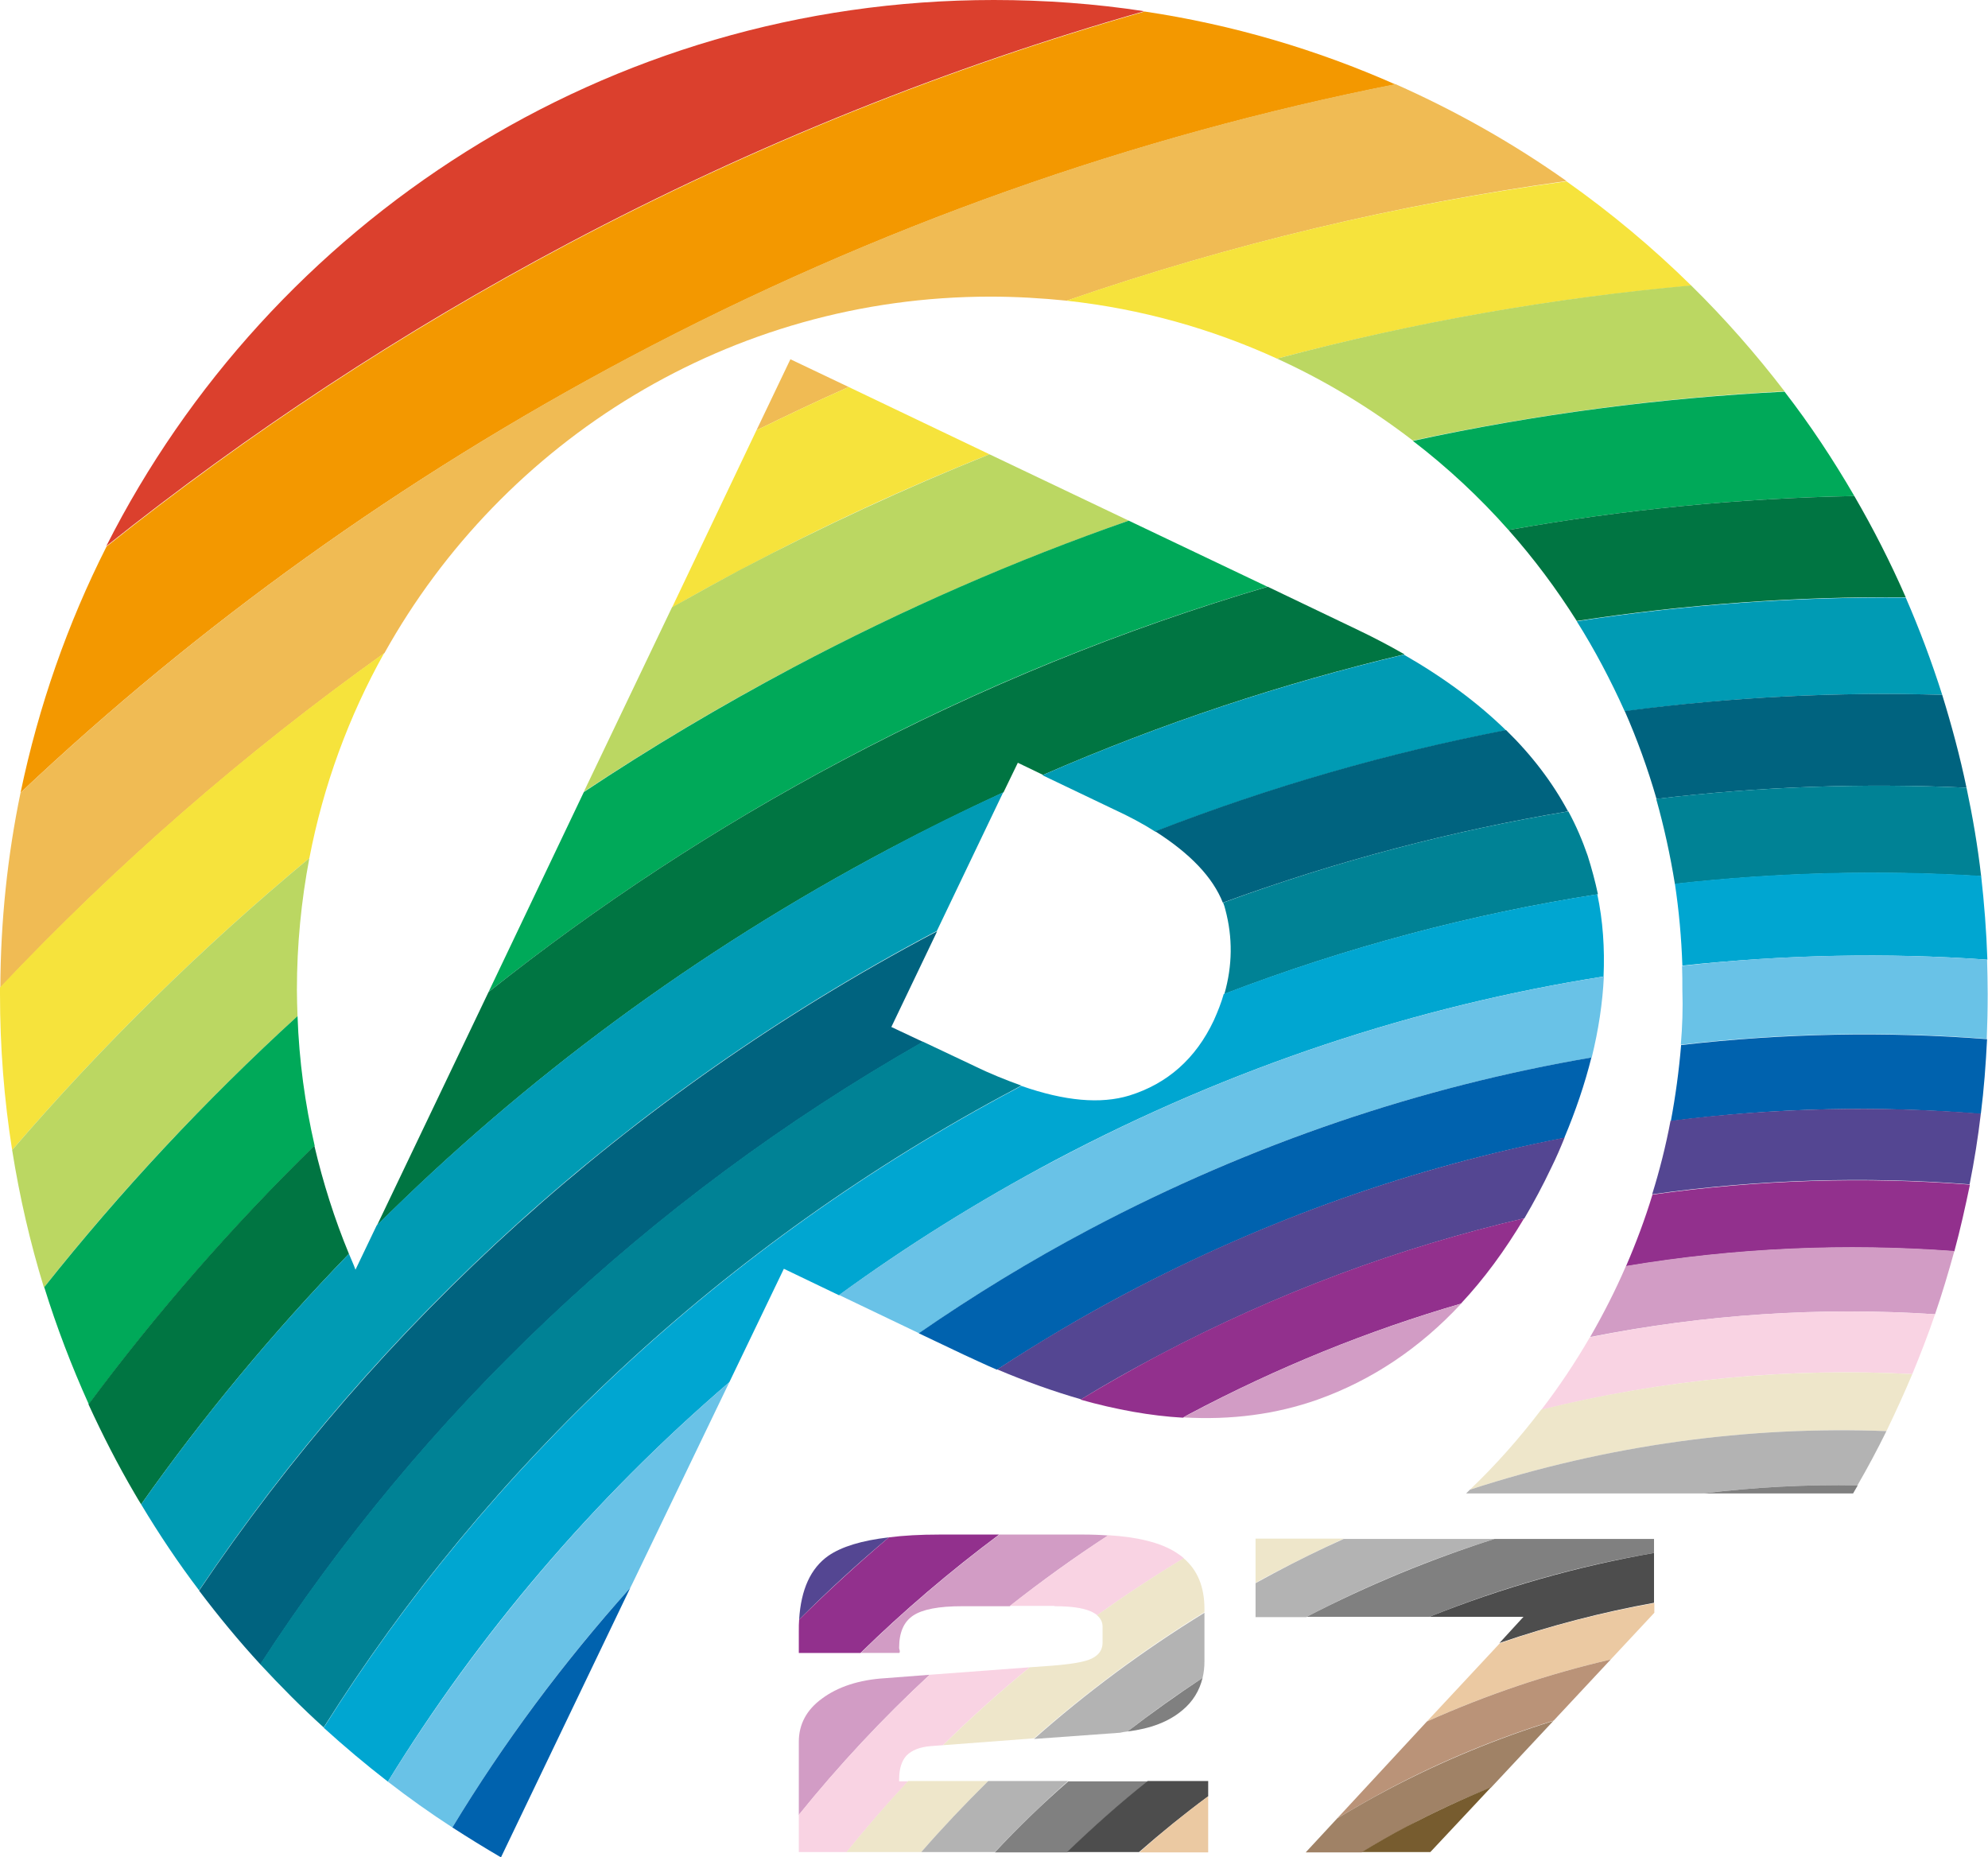
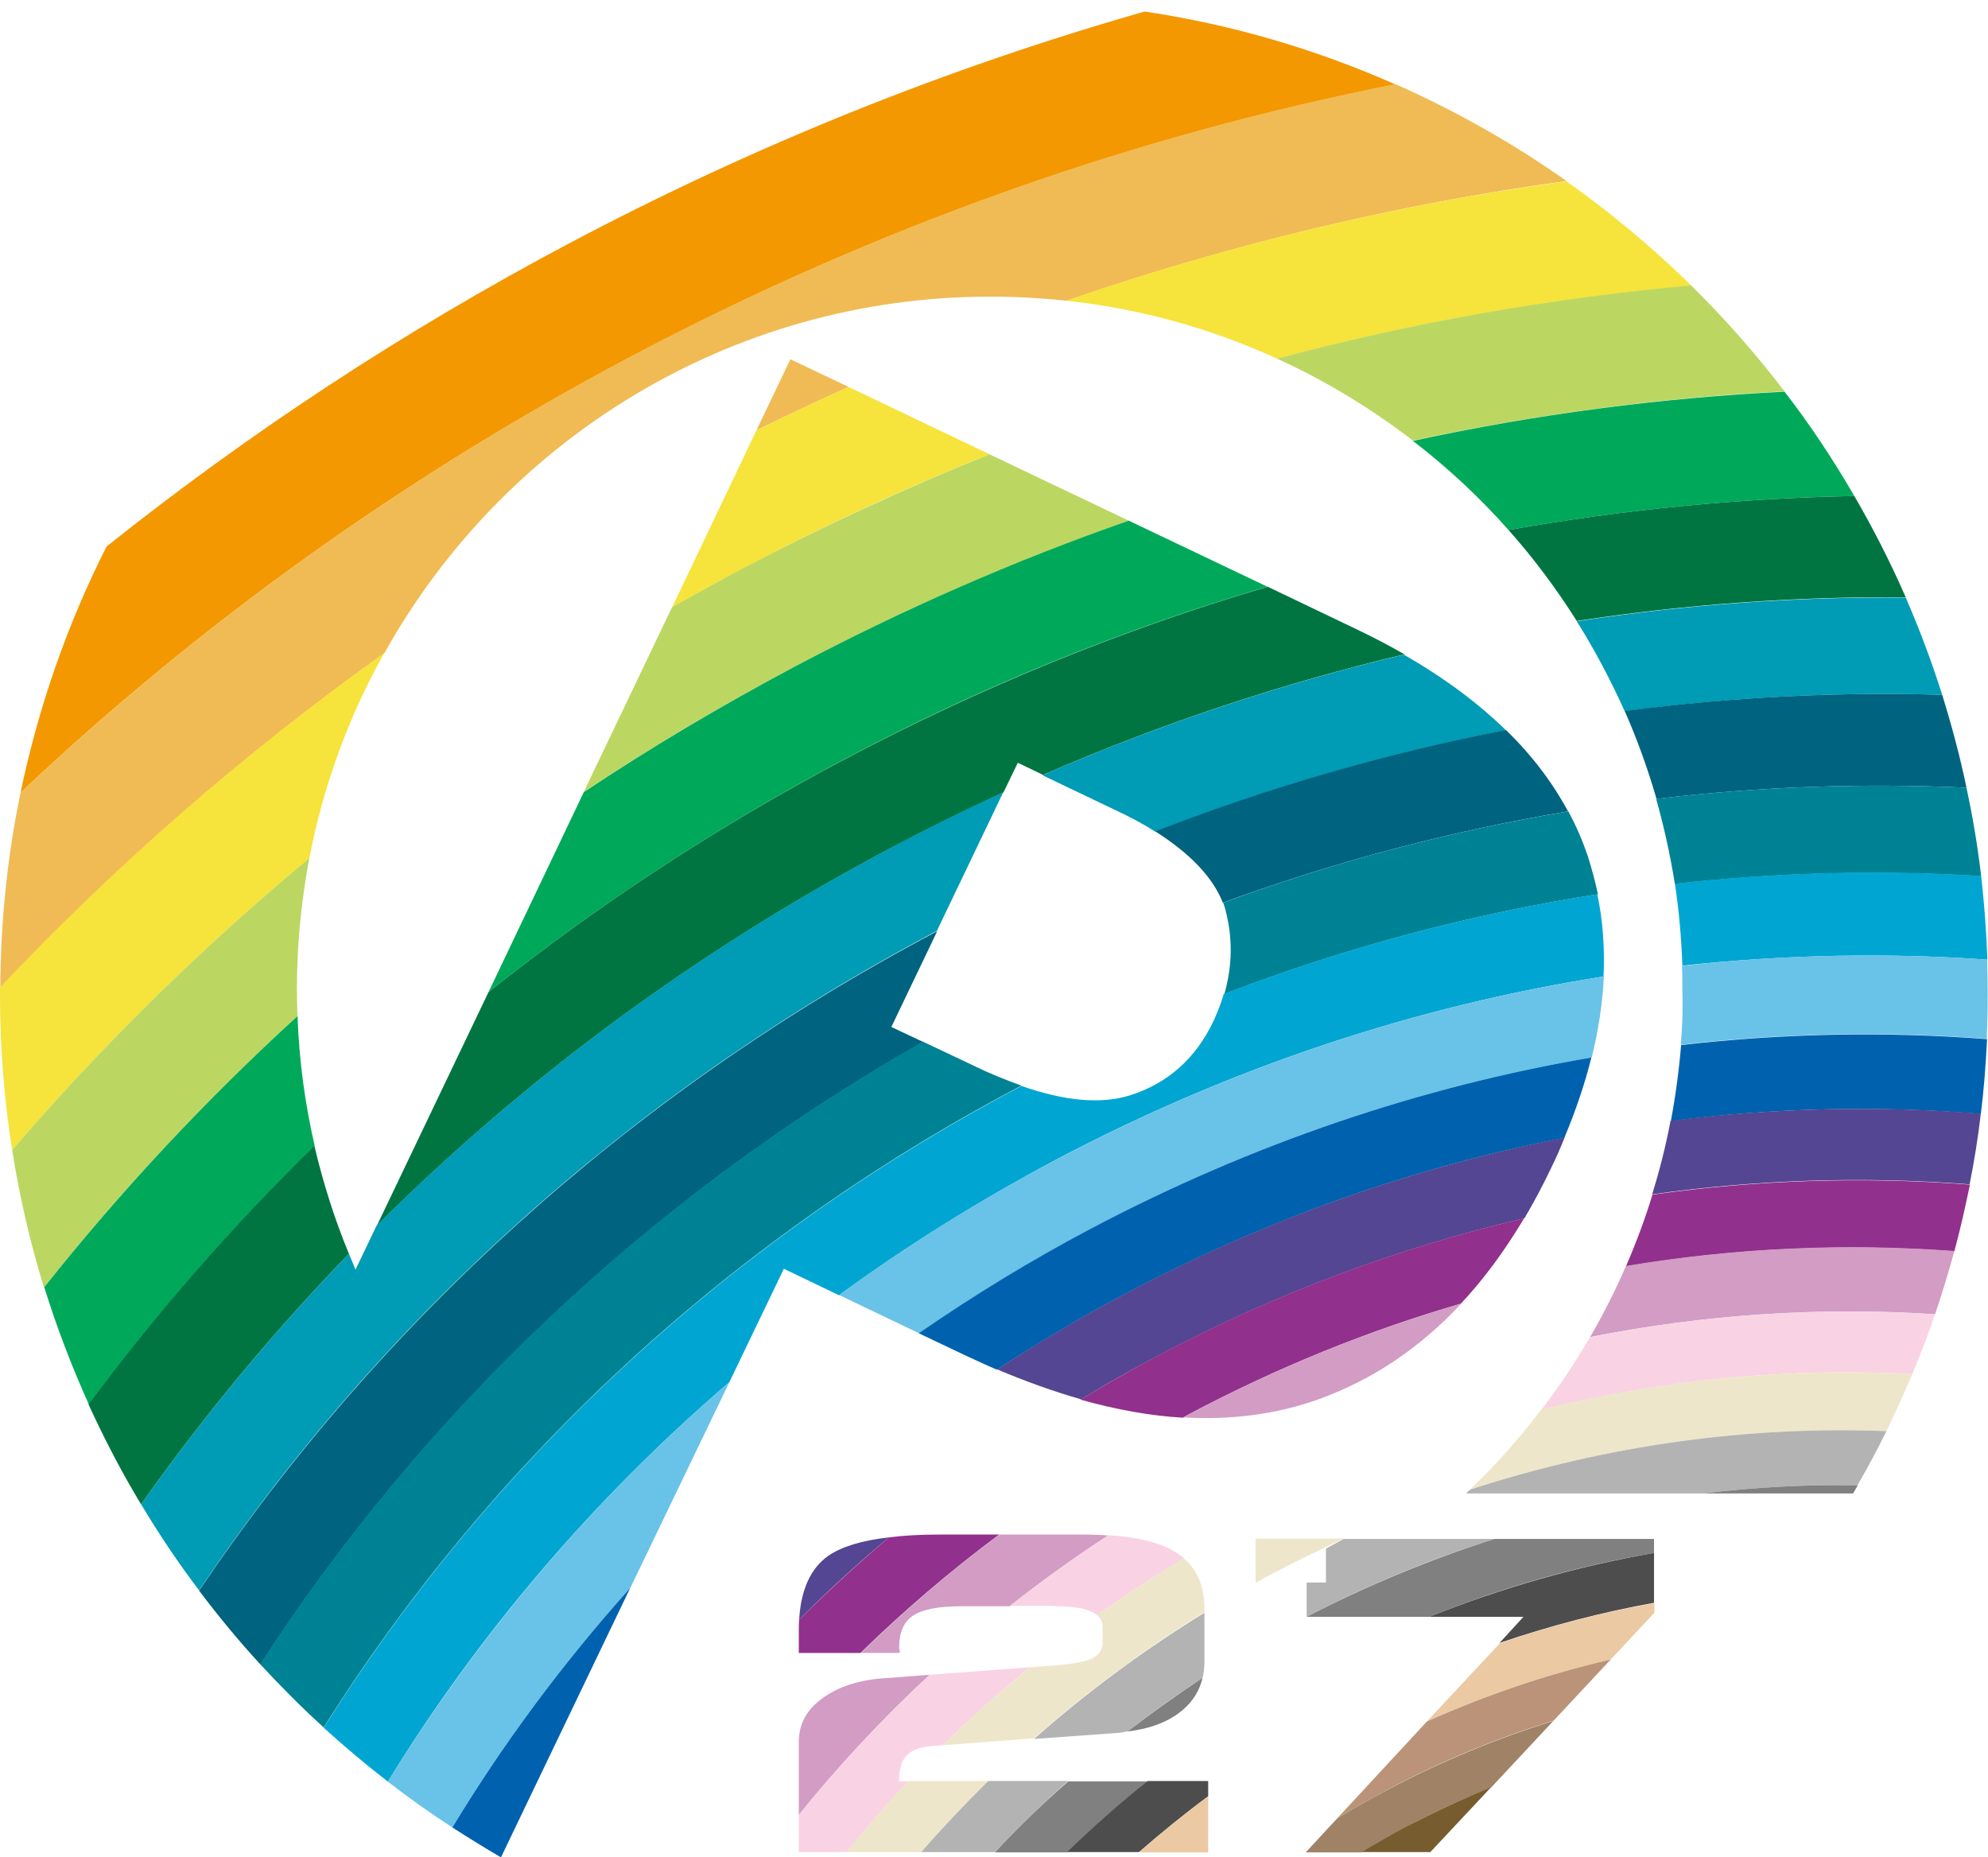
<svg xmlns="http://www.w3.org/2000/svg" id="レイヤー_1" x="0px" y="0px" viewBox="0 0 638.1 596" style="enable-background:new 0 0 638.1 596;" xml:space="preserve">
  <style type="text/css">
	.st0{fill:#DB402D;}
	.st1{fill:#F39800;}
	.st2{fill:#F0BB54;}
	.st3{fill:#F6E33C;}
	.st4{fill:#BBD762;}
	.st5{fill:#00A959;}
	.st6{fill:#007542;}
	.st7{fill:#009BB4;}
	.st8{fill:#00637F;}
	.st9{fill:#008295;}
	.st10{fill:#00A6D1;}
	.st11{fill:#69C2E7;}
	.st12{fill:#0062AE;}
	.st13{fill:#544692;}
	.st14{fill:#92308D;}
	.st15{fill:#D29CC5;}
	.st16{fill:#F9D3E3;}
	.st17{fill:#EEE6CA;}
	.st18{fill:#B3B3B3;}
	.st19{fill:#808080;}
	.st20{fill:#4D4D4D;}
	.st21{fill:#EBC9A2;}
	.st22{fill:#BA9378;}
	.st23{fill:#A08266;}
	.st24{fill:#775C2F;}
</style>
  <g>
-     <path class="st0" d="M367.3,3.6C351.6,1.2,335.4,0,319,0C194.6,0,86.7,71.3,34.1,175.3c45.4-36.2,94.9-68.9,148.3-97.2   C242.6,46.2,304.6,21.5,367.3,3.6z" />
    <path class="st1" d="M201.9,114.8c79.6-42.2,162.5-71.2,246-87.7c-25.3-11.2-52.3-19.2-80.5-23.4c-62.7,17.9-124.7,42.6-184.9,74.5   c-53.4,28.3-102.9,61-148.3,97.2c-12.5,24.7-21.8,51.2-27.6,79C63.5,200.7,128.9,153.5,201.9,114.8z" />
    <path class="st2" d="M6.6,254.4c-4.2,20.2-6.4,41.2-6.5,62.6c36.9-39.1,78.1-75.1,123.3-107.4c38-68.2,110.9-114.4,194.5-114.4   c8.3,0,16.5,0.5,24.5,1.3c53-18.3,106.7-31,160.4-38.4c-17.1-12.1-35.5-22.5-54.9-31.1c-83.4,16.5-166.3,45.5-246,87.7   C128.9,153.5,63.5,200.7,6.6,254.4z" />
    <path class="st2" d="M253.7,115.3l-10.9,22.8c9.8-4.8,19.7-9.5,29.6-13.9L253.7,115.3z" />
    <path class="st3" d="M317.6,145.8l-45.2-21.6c-9.9,4.4-19.8,9.1-29.6,13.9L215.7,195c7.3-4.2,14.7-8.3,22.2-12.2   C264.1,168.8,290.7,156.5,317.6,145.8z" />
    <path class="st3" d="M542.9,91.7c-12.4-12.2-25.8-23.4-40.1-33.5C449,65.5,395.3,78.2,342.3,96.5c23.9,2.6,46.6,9,67.6,18.6   C454.1,103.4,498.5,95.6,542.9,91.7z" />
    <path class="st3" d="M3.9,369.1c28.7-33.4,60.6-64.8,95.4-93.7c4.5-23.4,12.7-45.6,24-65.8C78.1,241.8,36.9,277.9,0,316.9   c0,0.7,0,1.4,0,2.1C0,336,1.3,352.8,3.9,369.1z" />
    <path class="st4" d="M254.6,214.2c35.3-18.7,71.3-34.3,107.7-47.1l-44.7-21.3c-26.9,10.8-53.5,23.1-79.7,36.9   c-7.5,4-14.9,8.1-22.2,12.2l-28.3,59.2C208.9,239.9,231.3,226.5,254.6,214.2z" />
    <path class="st4" d="M95.5,326.1c-0.1-2.8-0.2-5.6-0.2-8.4c0-14.5,1.4-28.6,4-42.3c-34.8,28.9-66.7,60.3-95.4,93.7   c2.4,15.1,5.8,29.8,10.2,44.1C38.6,382.3,65.8,353.2,95.5,326.1z" />
    <path class="st4" d="M453.5,141.4c39.7-8.5,79.6-13.8,119.3-15.8c-9.2-12-19.2-23.4-30-34c-44.3,4-88.8,11.7-132.9,23.5   C425.5,122.2,440.1,131.1,453.5,141.4z" />
    <path class="st5" d="M270.4,244c44.4-23.6,90.1-42.1,136.4-55.7l-44.5-21.2c-36.4,12.7-72.4,28.4-107.7,47.1   c-23.3,12.4-45.7,25.7-67.2,40l-30.6,64.2C191.6,290.7,229.5,265.7,270.4,244z" />
    <path class="st5" d="M484.2,170.1c37.1-6.6,74.2-10.2,111-10.9c-6.8-11.7-14.2-22.9-22.4-33.5c-39.7,2-79.6,7.2-119.3,15.8   C464.6,150,474.9,159.6,484.2,170.1z" />
    <path class="st5" d="M101,367.7c-3.1-13.4-5-27.3-5.5-41.6c-29.7,27.1-56.9,56.3-81.3,87c4,12.9,8.8,25.4,14.3,37.6   C50.2,421.5,74.4,393.7,101,367.7z" />
    <path class="st6" d="M611.7,191.7c-4.9-11.2-10.4-22-16.5-32.5c-36.8,0.7-74,4.3-111,10.9c8.1,9.1,15.4,18.9,21.9,29.2   C541.4,193.9,576.7,191.4,611.7,191.7z" />
    <path class="st6" d="M45.3,482.8c19.9-28.2,42.2-55.1,66.7-80.4c-4.6-11.1-8.3-22.8-11.1-34.7c-26.6,26-50.8,53.8-72.5,83   c4.5,9.8,9.4,19.4,14.8,28.6C43.9,480.5,44.6,481.7,45.3,482.8z" />
    <path class="st6" d="M156.8,318.4L121,393.3c47.1-46.9,102.2-87.9,164.5-120.9c12.1-6.4,24.3-12.4,36.6-18.1l4.6-9.5l8.1,3.9   c38.1-16.6,76.9-29.4,116-38.7c-4.9-2.8-10-5.5-15.5-8.1l-28.4-13.6c-46.2,13.6-91.9,32.1-136.4,55.7   C229.5,265.7,191.6,290.7,156.8,318.4z" />
    <path class="st7" d="M370.8,266.9c37.1-14.4,74.8-25.2,112.6-32.5c-9-8.8-19.9-16.9-32.8-24.3c-39.1,9.3-77.9,22.1-116,38.7   l22.8,10.9C362.4,262,366.9,264.4,370.8,266.9z" />
    <path class="st7" d="M623.4,223c-3.4-10.7-7.3-21.1-11.7-31.2c-35-0.3-70.3,2.2-105.6,7.6c5.8,9.2,10.9,18.9,15.4,28.9   C555.6,223.7,589.7,222,623.4,223z" />
    <path class="st7" d="M112,402.4c-24.5,25.3-46.8,52.2-66.7,80.4c5.7,9.5,11.9,18.8,18.6,27.6c57.3-85.2,137-158.7,235.8-211.1   c0.3-0.2,0.7-0.3,1-0.5l21.3-44.5c-12.3,5.6-24.5,11.6-36.6,18.1c-62.3,33-117.3,74-164.5,120.9l-6.8,14.2   C113.5,405.8,112.7,404.1,112,402.4z" />
    <path class="st8" d="M631.2,252.8c-2.1-10.1-4.8-20.1-7.8-29.8c-33.7-1-67.8,0.7-101.9,5.2c4,9.1,7.4,18.5,10.2,28.2   C565,252.4,598.3,251.3,631.2,252.8z" />
    <path class="st8" d="M296.3,334.4l-10.2-4.8l14.7-30.7c-0.3,0.2-0.7,0.3-1,0.5C201,351.7,121.3,425.3,63.9,510.5   c6.2,8.2,12.7,16.1,19.7,23.7C135.2,454.6,207.1,385.2,296.3,334.4z" />
    <path class="st8" d="M392.5,289.7c36.6-13.4,73.7-23.1,110.8-29.3c-5-9.3-11.6-18-19.9-26.1c-37.8,7.3-75.5,18.1-112.6,32.5   C382.1,274,389.3,281.6,392.5,289.7z" />
    <path class="st9" d="M393,319c39.4-15.1,79.6-25.7,119.9-32c-0.9-4.2-2-8.3-3.3-12.4c-1.7-4.9-3.7-9.6-6.2-14.2   c-37.2,6.2-74.3,15.9-110.8,29.3c0.3,0.7,0.5,1.4,0.7,2.2C395.7,300.9,395.6,309.9,393,319z" />
    <path class="st9" d="M531.6,256.4c2.5,8.9,4.5,18,6,27.3c33-3.7,65.8-4.5,98.3-2.5c-1.1-9.6-2.7-19-4.7-28.4   C598.3,251.3,565,252.4,531.6,256.4z" />
    <path class="st9" d="M103.9,554.4c52.3-83.1,127.6-154.9,222.3-205.1c0.5-0.3,1.1-0.6,1.6-0.9c-4.7-1.7-9.8-3.7-15.1-6.3l-16.5-7.8   c-89.2,50.8-161.1,120.2-212.7,199.8C90.1,541.2,96.8,548,103.9,554.4z" />
    <path class="st10" d="M234.1,443.6l17.5-36.4l17.7,8.5c21.6-15.8,44.7-30.2,69.1-43.2c57-30.2,116.6-49.7,176.3-59.1   c0.4-9.1-0.2-17.9-2-26.4c-40.2,6.3-80.4,16.9-119.9,32c-0.8,2.8-1.9,5.6-3.2,8.5c-5.8,12.3-14.9,20.3-27.1,24.1   c-9.2,2.8-20.7,1.8-34.7-3.1c-0.5,0.3-1.1,0.6-1.6,0.9c-94.7,50.2-170,122-222.3,205.1c6.6,6,13.5,11.8,20.6,17.3   C153.5,524.6,190.3,481.2,234.1,443.6z" />
    <path class="st10" d="M637.9,308c-0.3-9.1-1-18-2-26.9c-32.4-2-65.3-1.2-98.3,2.5c1.3,8.6,2.1,17.4,2.4,26.3   C572.9,306.4,605.6,305.7,637.9,308z" />
    <path class="st11" d="M269.3,415.6l25.7,12.3c17.4-12.1,35.8-23.3,55.1-33.5c52-27.6,106.3-45.7,160.8-55c2.2-8.9,3.5-17.6,3.9-26   c-59.7,9.4-119.4,28.9-176.3,59.1C314,385.4,291,399.9,269.3,415.6z" />
    <path class="st11" d="M539.5,335.3c33-3.8,65.9-4.4,98.2-1.9c0.2-4.8,0.3-9.6,0.3-14.4c0-3.7-0.1-7.3-0.2-11   c-32.3-2.3-65-1.7-97.9,2c0.1,2.6,0.1,5.1,0.1,7.7C540.2,323.6,540,329.5,539.5,335.3z" />
    <path class="st11" d="M202.3,509.6l0.7-1.4c0,0,0,0,0,0l31.1-64.6c-43.8,37.6-80.5,81.1-109.6,128.2c6.7,5.2,13.6,10.1,20.7,14.7   C161.6,559.4,180.7,533.6,202.3,509.6z" />
    <path class="st12" d="M202.3,509.6c-21.6,24.1-40.7,49.8-57.1,76.9c5.1,3.3,10.3,6.5,15.6,9.6L202.3,509.6z" />
    <path class="st12" d="M320,439.6c13.2-8.6,26.9-16.8,41.1-24.3c45.7-24.2,93.2-40.8,141-50.1c3.7-8.8,6.6-17.4,8.7-25.8   c-54.5,9.3-108.8,27.5-160.8,55c-19.3,10.2-37.6,21.4-55.1,33.5l14.3,6.8C312.9,436.4,316.5,438.1,320,439.6z" />
    <path class="st12" d="M635.8,357.5c1-7.9,1.6-15.9,2-24c-32.4-2.5-65.3-1.9-98.2,1.9c-0.7,8.3-1.8,16.4-3.3,24.4   C569.7,355.5,603,354.8,635.8,357.5z" />
    <path class="st13" d="M536.2,359.7c-1.5,8-3.5,15.9-5.9,23.6c34.2-4.8,68.4-5.8,101.9-3.2c1.5-7.5,2.7-15,3.6-22.7   C603,354.8,569.7,355.5,536.2,359.7z" />
    <path class="st13" d="M371.7,435.1c38.2-20.2,77.7-34.8,117.6-44.1c3-5.1,5.9-10.5,8.6-16.2c1.6-3.2,3-6.5,4.3-9.7   c-47.8,9.4-95.4,25.9-141,50.1c-14.2,7.5-28,15.7-41.1,24.3c9.2,3.9,18.2,7.1,26.9,9.6C355,444.2,363.2,439.6,371.7,435.1z" />
    <path class="st13" d="M285.3,493.4c-8.7,1-15.2,3-19.4,5.9c-5.7,4-8.8,10.8-9.4,20.5C265.7,510.6,275.3,501.8,285.3,493.4z" />
    <path class="st14" d="M381.6,453.9c28.5-15.1,57.7-26.9,87.3-35.5c7.4-7.9,14.1-17,20.3-27.4c-39.9,9.3-79.4,23.9-117.6,44.1   c-8.4,4.5-16.7,9.2-24.8,14.1c11.4,3.2,22.4,5.2,32.9,5.8C380.4,454.6,381,454.2,381.6,453.9z" />
    <path class="st14" d="M627.3,401.6c1.9-7,3.5-14.2,5-21.4c-33.5-2.6-67.7-1.6-101.9,3.2c-2.4,7.9-5.3,15.6-8.5,23   C557.2,400.5,592.6,399,627.3,401.6z" />
    <path class="st14" d="M256.4,530.5h19.8c13.8-13.5,28.7-26.2,44.5-38h-19.2c-6.1,0-11.5,0.3-16.2,0.9c-10,8.5-19.6,17.3-28.8,26.4   c-0.1,1.2-0.1,2.3-0.1,3.6V530.5z" />
    <path class="st15" d="M379.8,454.9c15.4,0.9,29.8-1,43.1-5.7c17.4-6.2,32.8-16.5,46.1-30.8c-29.6,8.6-58.9,20.4-87.3,35.5   C381,454.2,380.4,454.6,379.8,454.9z" />
    <path class="st15" d="M621.1,421.8c2.3-6.7,4.3-13.4,6.2-20.3c-34.7-2.6-70.1-1.1-105.4,4.8c-3.4,7.9-7.3,15.5-11.5,22.8   C547.3,421.8,584.6,419.4,621.1,421.8z" />
    <path class="st15" d="M298.4,537.5l-14.3,1.1c-8.4,0.5-15.2,2.8-20.2,6.5c-5,3.6-7.5,8.3-7.5,13.9v23.5   C269.2,566.6,283.2,551.6,298.4,537.5z" />
    <path class="st15" d="M288.8,530.3c0,0,0-0.1,0-0.3c0-0.2,0-0.4-0.1-0.6c-0.1-0.2-0.1-0.4-0.1-0.6c0-4.9,1.5-8.3,4.5-10.3   c3-2,8.2-3,15.7-3h15.3c10.1-8,20.6-15.6,31.6-22.7c-2.5-0.2-5.2-0.3-8.1-0.3h-26.8c-15.8,11.8-30.7,24.5-44.5,38h12.4   C288.6,530.4,288.7,530.4,288.8,530.3z" />
    <path class="st16" d="M613.8,441c2.6-6.3,5.1-12.7,7.3-19.2c-36.5-2.4-73.8-0.1-110.8,7.4c-4.7,8.1-9.9,15.9-15.6,23.3   C534.4,442.6,574.6,438.9,613.8,441z" />
    <path class="st16" d="M338.5,515.5c5.1,0,8.9,0.5,11.5,1.6c0.9,0.4,1.6,0.8,2.2,1.3c8.9-6.4,18.2-12.5,27.8-18.3   c-0.8-0.7-1.7-1.3-2.6-1.9c-4.9-3.1-12.1-4.9-21.7-5.5c-10.9,7.2-21.5,14.8-31.6,22.7H338.5z" />
    <path class="st16" d="M271.7,594.5c6.3-7.8,12.9-15.4,19.8-22.8h-2.9v-0.6c0-3.4,0.8-6,2.4-7.7c1.7-1.7,4.2-2.7,7.7-3l4-0.3   c8.8-8.7,18.1-17,27.8-25l-32.1,2.4c-15.2,14.1-29.2,29.1-42,44.9v12H271.7z" />
    <path class="st17" d="M471.8,478.1c44.2-14.4,89.6-20.5,133.7-18.8c2.9-6,5.7-12.1,8.3-18.3c-39.2-2.1-79.4,1.6-119.1,11.4   C487.7,461.6,480.1,470.2,471.8,478.1z" />
    <path class="st17" d="M317.2,571.6h-25.7c-6.9,7.4-13.5,15-19.8,22.8h24C302.5,586.6,309.7,579,317.2,571.6z" />
    <path class="st17" d="M353.9,522.1v5.1c0,2.3-1.2,4-3.5,5.1c-2.2,1.1-6.6,1.8-12.9,2.3l-7,0.5c-9.7,8-19,16.3-27.8,25l29.2-2.2   c16.8-14.8,35-28.4,54.7-40.5v-1c0-7.1-2.2-12.5-6.7-16.3c-9.6,5.8-18.8,11.9-27.8,18.3C353.3,519.4,353.9,520.6,353.9,522.1z" />
    <path class="st17" d="M431.3,493.8h-28.3V508c1.9-1.1,3.8-2.1,5.7-3.1C416.2,501,423.7,497.3,431.3,493.8z" />
    <path class="st18" d="M546.5,479.3c16.6-2,33.3-2.9,49.7-2.6c3.3-5.7,6.4-11.5,9.3-17.4c-44.2-1.7-89.5,4.4-133.7,18.8   c-0.4,0.4-0.8,0.8-1.2,1.2H546.5z" />
    <path class="st18" d="M361.9,555.7c7.7-6,15.8-11.8,24.1-17.2c0.4-1.7,0.6-3.4,0.6-5.3v-15.6c-19.7,12.1-38,25.7-54.7,40.5l27.6-2   C360.3,555.9,361.1,555.8,361.9,555.7z" />
    <path class="st18" d="M342.8,571.6h-25.6c-7.5,7.4-14.7,15-21.5,22.8h23.6C326.7,586.6,334.6,578.9,342.8,571.6z" />
-     <path class="st18" d="M419.4,518.9c19.7-10.3,39.9-18.6,60.3-25h-48.4c-7.6,3.4-15.1,7.1-22.6,11.1c-1.9,1-3.8,2.1-5.7,3.1v10.9   H419.4z" />
+     <path class="st18" d="M419.4,518.9c19.7-10.3,39.9-18.6,60.3-25h-48.4c-1.9,1-3.8,2.1-5.7,3.1v10.9   H419.4z" />
    <path class="st19" d="M596.3,476.7c-16.5-0.3-33.1,0.6-49.7,2.6h48.2C595.3,478.4,595.8,477.6,596.3,476.7z" />
    <path class="st19" d="M386,538.5c-8.3,5.5-16.3,11.2-24.1,17.2c7.4-0.9,13.2-3.1,17.6-6.8C382.9,546.1,385,542.6,386,538.5z" />
    <path class="st19" d="M319.3,594.5h23.3c8.2-8,16.8-15.6,25.9-22.8h-25.6C334.6,578.9,326.7,586.6,319.3,594.5z" />
    <path class="st19" d="M530.9,498.4v-4.5h-51.2c-20.4,6.5-40.6,14.8-60.3,25h39.4C482.5,509.3,506.7,502.5,530.9,498.4z" />
    <path class="st20" d="M387.8,576.5v-4.9h-19.4c-9.1,7.2-17.7,14.9-25.9,22.8h23.1C372.7,588.2,380.1,582.2,387.8,576.5z" />
    <path class="st20" d="M481.3,527.3c16.4-5.6,33-9.9,49.6-12.9v-16c-24.2,4.2-48.4,11-72.1,20.5H489L481.3,527.3z" />
    <path class="st21" d="M387.8,576.5c-7.7,5.7-15.1,11.7-22.1,18h22.1V576.5z" />
    <path class="st21" d="M458,552.5c19.3-8.7,39.1-15.3,59-19.9l14-15v-3.1c-16.6,3-33.2,7.2-49.6,12.9L458,552.5z" />
    <path class="st22" d="M445.5,574.3c17.3-9.2,35.1-16.5,53.2-22.1l18.3-19.6c-19.9,4.6-39.6,11.2-59,19.9l-28.8,31.1   C434.5,580.4,439.9,577.3,445.5,574.3z" />
    <path class="st23" d="M429.2,583.6l-10.1,10.9h18c4.8-2.9,9.6-5.7,14.6-8.3c8.8-4.7,17.8-8.9,26.9-12.5l20-21.4   c-18,5.6-35.8,12.9-53.2,22.1C439.9,577.3,434.5,580.4,429.2,583.6z" />
    <path class="st24" d="M478.6,573.6c-9.1,3.7-18,7.9-26.9,12.5c-5,2.6-9.8,5.4-14.6,8.3h22L478.6,573.6z" />
  </g>
</svg>